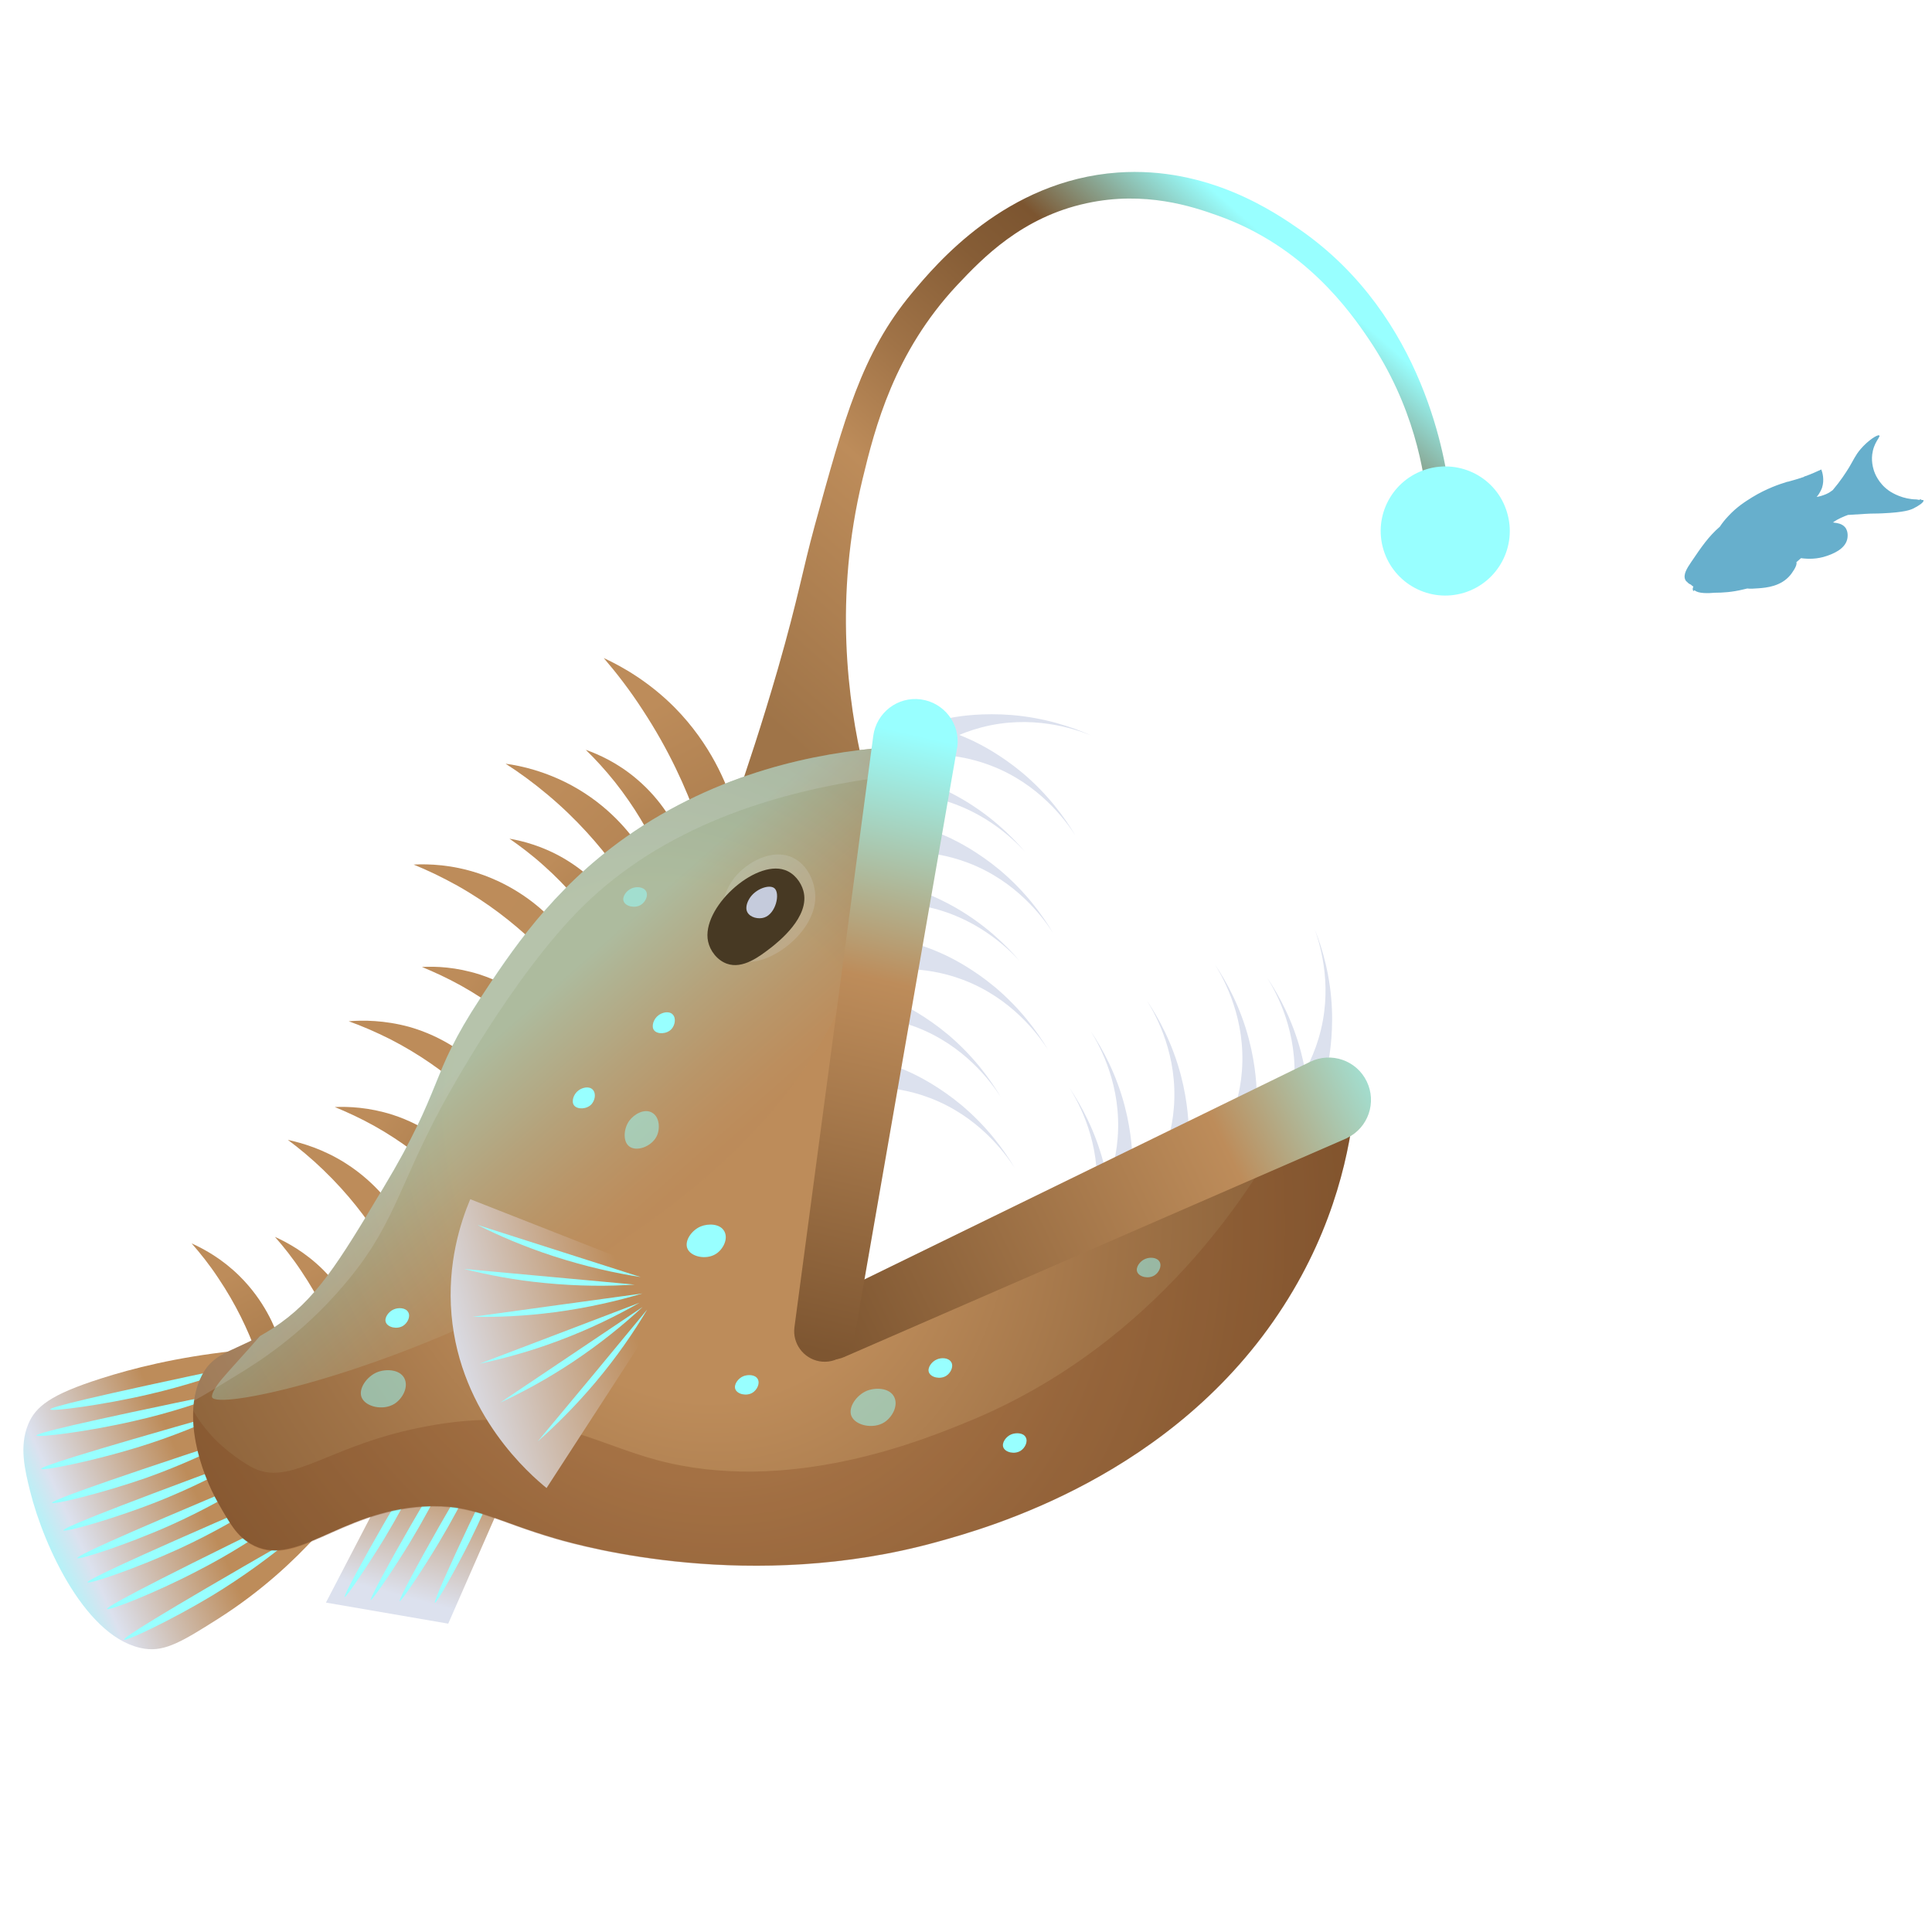
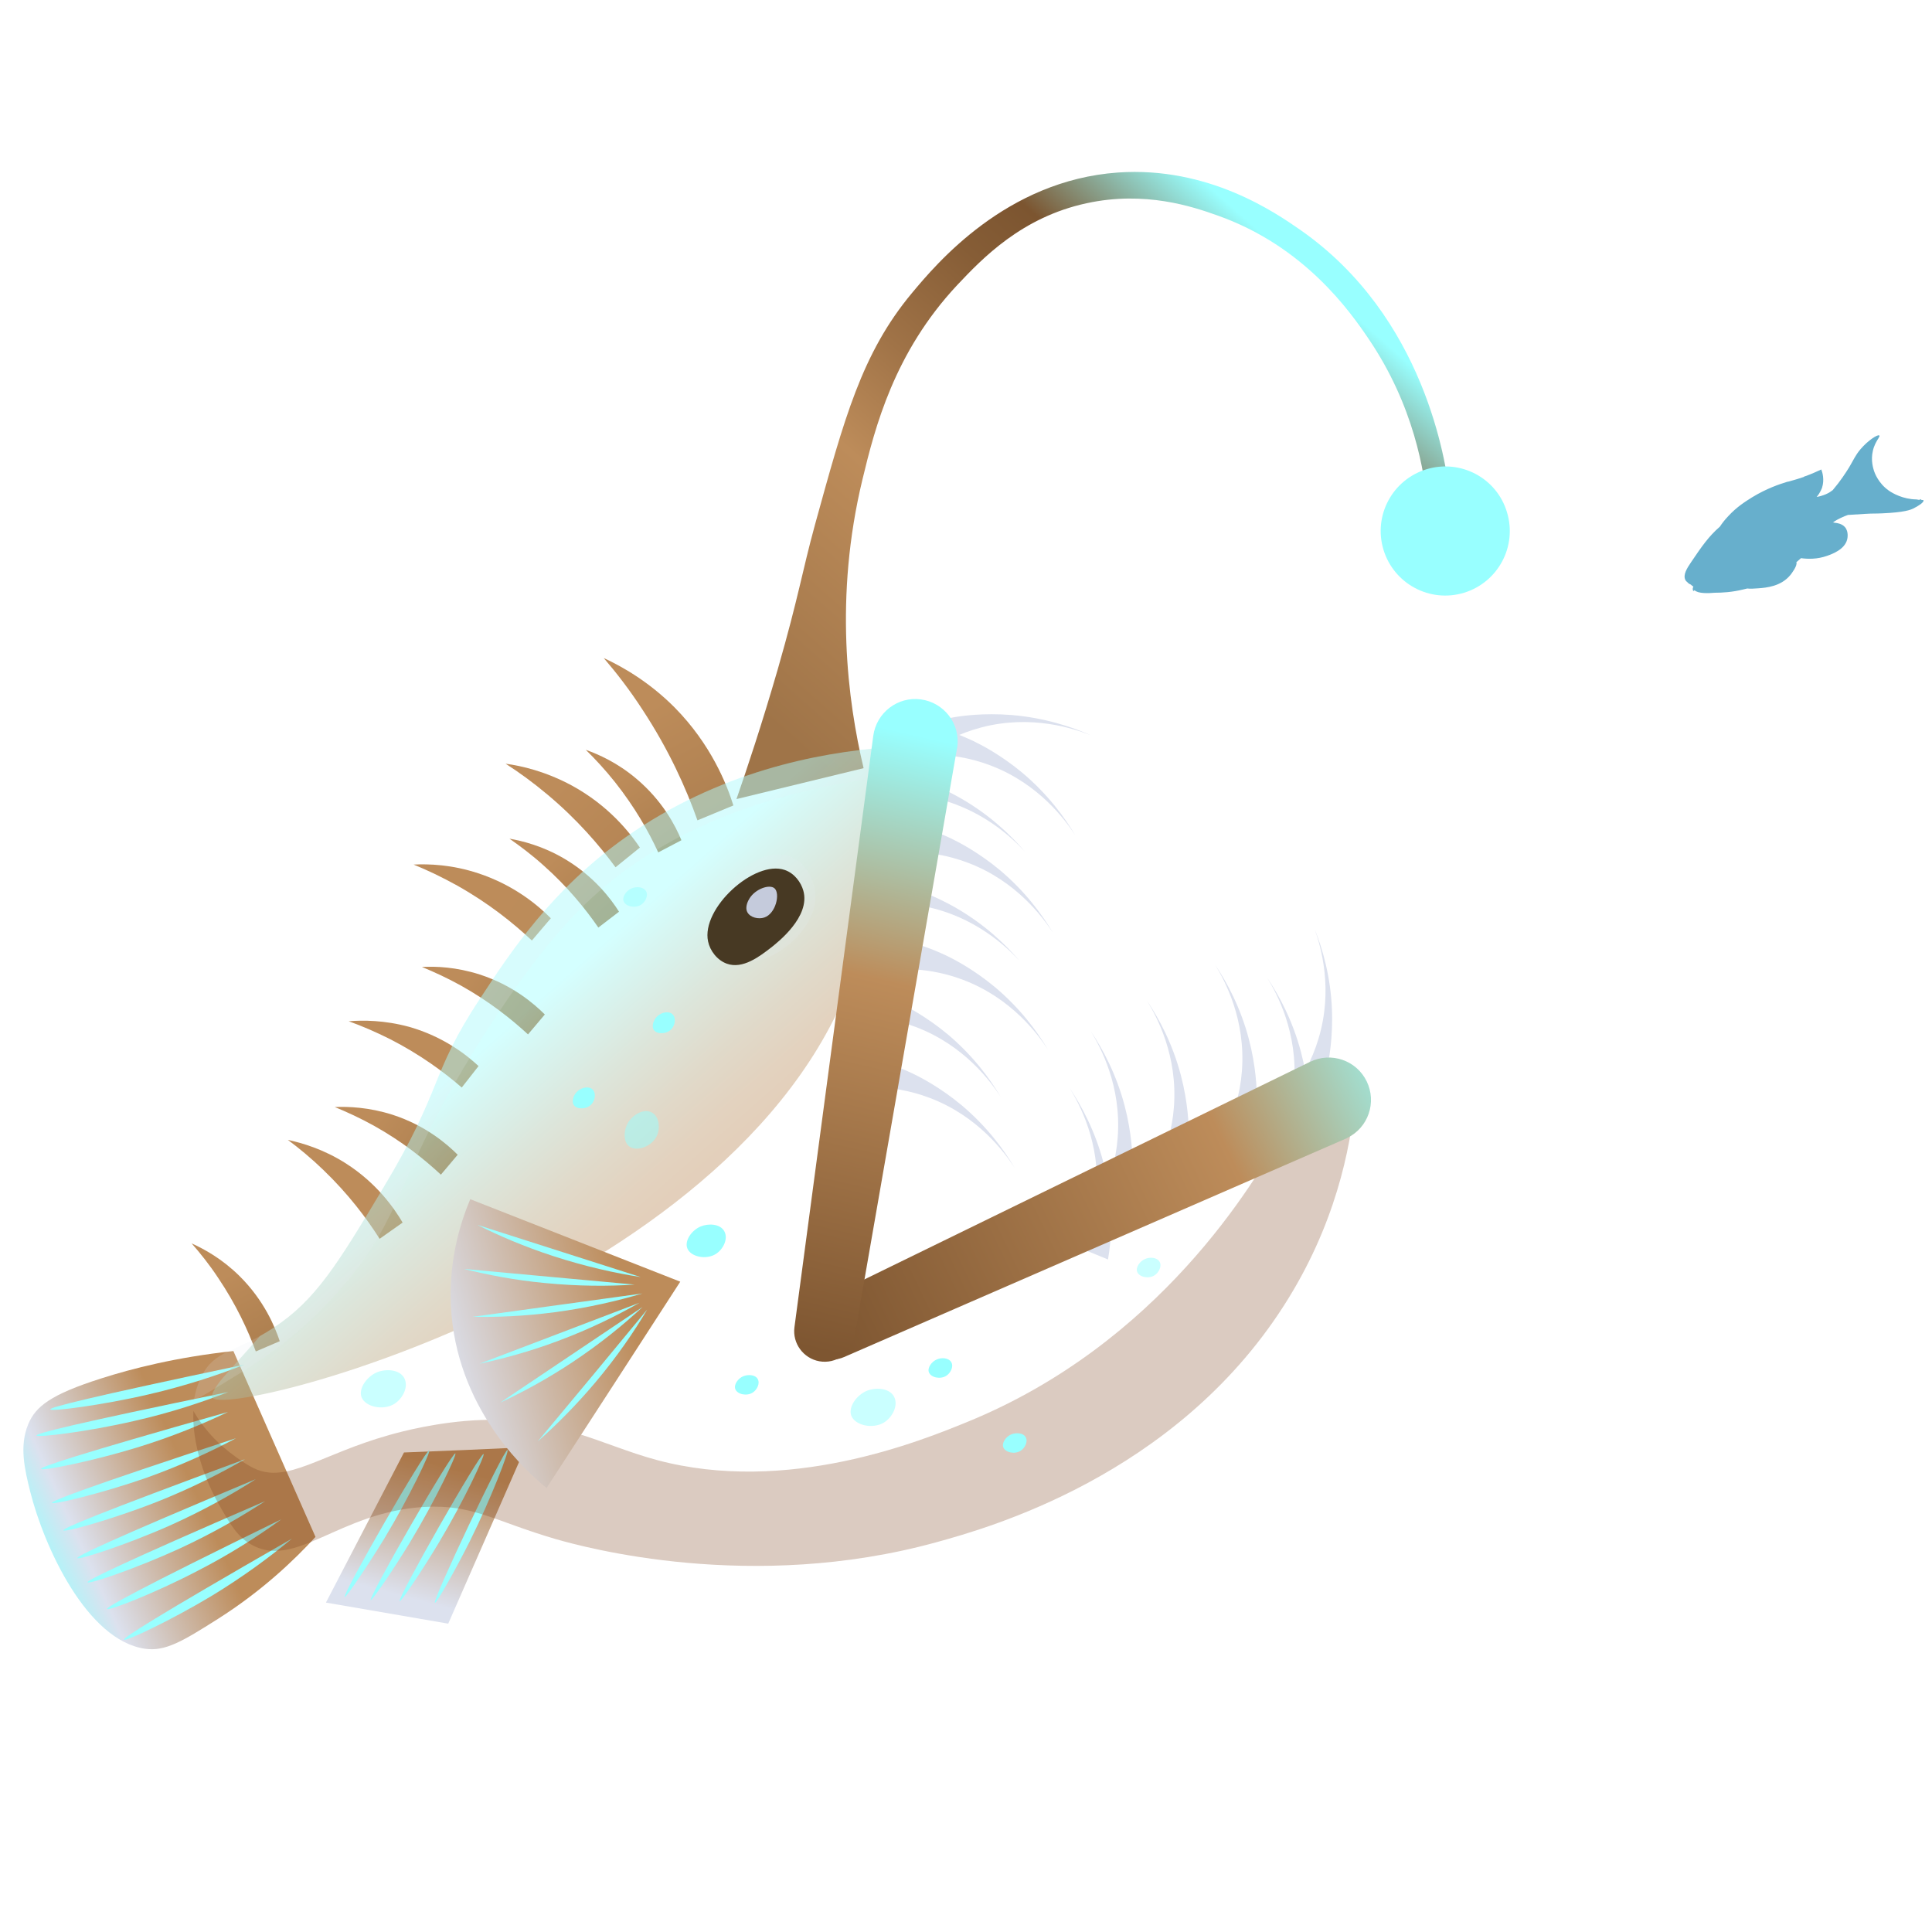
<svg xmlns="http://www.w3.org/2000/svg" id="Слой_1" x="0px" y="0px" viewBox="0 0 1000 1000" style="enable-background:new 0 0 1000 1000;" xml:space="preserve">
  <style type="text/css"> .st0{fill:url(#SVGID_1_);} .st1{fill:#98FFFF;} .st2{fill:url(#SVGID_2_);} .st3{fill:url(#SVGID_3_);} .st4{fill:url(#SVGID_4_);} .st5{fill:url(#SVGID_5_);} .st6{fill:url(#SVGID_6_);} .st7{fill:url(#SVGID_7_);} .st8{fill:url(#SVGID_8_);} .st9{fill:url(#SVGID_9_);} .st10{fill:url(#SVGID_10_);} .st11{fill:url(#SVGID_11_);} .st12{fill:url(#SVGID_12_);} .st13{fill:url(#SVGID_13_);} .st14{fill:#DCE1EE;} .st15{fill:url(#SVGID_14_);} .st16{fill:url(#SVGID_15_);} .st17{opacity:0.27;fill:#7B401B;} .st18{opacity:0.41;fill:url(#SVGID_16_);} .st19{fill:url(#SVGID_17_);} .st20{opacity:0.16;fill:#E6E7EF;} .st21{fill:url(#SVGID_18_);} .st22{fill:#473923;} .st23{fill:#C5CBDC;} .st24{fill:url(#SVGID_19_);} .st25{opacity:0.51;fill:#98FFFF;} .st26{fill:#67AFCC;} </style>
  <g>
    <g>
      <g>
        <g>
          <linearGradient id="SVGID_1_" gradientUnits="userSpaceOnUse" x1="4267.291" y1="1454.634" x2="4225.918" y2="1520.721" gradientTransform="matrix(0.957 -0.291 0.291 0.957 -4275.27 601.491)">
            <stop offset="9.059890e-02" style="stop-color:#BD8C5A" />
            <stop offset="1" style="stop-color:#DCE1EE" />
          </linearGradient>
          <path class="st0" d="M209.1,751.8c-13.5,25.9-26.9,51.8-40.4,77.7c21.1,3.6,42.2,7.3,63.3,10.9c13.3-30.4,26.7-60.8,40-91.3 C251,750.1,230,751,209.1,751.8z" />
          <path class="st1" d="M178.4,826.6c-1.5-1,42.1-76.8,43.8-75.9c0.9,0.5-10.2,24-23.3,45.7C190.7,809.8,179.1,827.1,178.4,826.6z" />
          <path class="st1" d="M191.9,828.2c-1.5-1,42.1-76.8,43.8-75.9c0.9,0.5-10.2,24-23.3,45.7C204.3,811.4,192.6,828.6,191.9,828.2z" />
          <path class="st1" d="M206.9,828.7c-1.6-0.9,41.7-77,43.4-76.1c0.9,0.5-10.1,24.1-23.1,45.8C219.2,811.8,207.7,829.1,206.9,828.7 z" />
          <path class="st1" d="M225.1,829.6c-1.6-0.8,35.9-79.9,37.6-79.1c0.9,0.4-8.3,24.7-19.6,47.4C236.1,811.9,225.9,830,225.1,829.6z " />
          <g>
            <linearGradient id="SVGID_2_" gradientUnits="userSpaceOnUse" x1="4145.099" y1="1432.389" x2="4045.276" y2="1445.218" gradientTransform="matrix(0.957 -0.291 0.291 0.957 -4275.27 601.491)">
              <stop offset="9.059890e-02" style="stop-color:#BD8C5A" />
              <stop offset="0.74" style="stop-color:#DCE1EE" />
              <stop offset="1" style="stop-color:#98FFFF" />
            </linearGradient>
            <path class="st2" d="M120.8,699.3c-29.6,3.2-52.6,9.1-68.5,14.2c-26.1,8.3-33.9,14.5-37.7,23.7c-4.7,11.3-1.8,23.5,1,34.7 c7.2,28.8,29.4,77.2,59.5,81.5c10.5,1.5,19.6-4,37.6-15.4c22.9-14.5,39.7-30.6,50.6-42.5C149.1,763.4,134.9,731.3,120.8,699.3z " />
            <g>
              <path class="st1" d="M18.9,743c-0.2-1,17-5.6,99.3-22.5c-13.7,5.3-30.1,10.8-48.8,15C45.2,741.1,19.2,744.2,18.9,743z" />
              <path class="st1" d="M26,729.5c-0.2-1,17.3-5.7,100.6-23.2c-13.9,5.5-30.6,11-49.5,15.4C52.6,727.4,26.3,730.7,26,729.5z" />
              <path class="st1" d="M21.3,760.3c-0.3-1,16.5-6.8,96.8-29.5c-13.2,6.3-29.1,12.9-47.4,18.5C47.1,756.5,21.6,761.5,21.3,760.3z " />
              <path class="st1" d="M26.9,777.9c-0.3-1,16.2-7.5,95.3-33.5c-12.9,6.9-28.5,14.1-46.4,20.5C52.5,773,27.3,779,26.9,777.9z" />
              <path class="st1" d="M32.8,792.1c-0.3-1,15.9-8,94-36.8c-12.7,7.3-28,15.1-45.7,22.1C58.2,786.4,33.2,793.3,32.8,792.1z" />
              <path class="st1" d="M40,806.5c-0.4-1,15.5-8.7,92.4-40.9c-12.3,7.9-27.3,16.3-44.7,24.1C65.1,799.7,40.4,807.6,40,806.5z" />
              <path class="st1" d="M45.3,819c-0.4-0.9,15.4-8.9,91.9-42c-12.2,8-27.1,16.6-44.4,24.6C70.3,811.9,45.7,820.2,45.3,819z" />
              <path class="st1" d="M55.4,832.8c-0.4-0.9,15-9.7,90.2-46.4c-11.9,8.6-26.4,18-43.4,26.7C80.2,824.6,55.9,834,55.4,832.8z" />
              <path class="st1" d="M64.2,848.7c-0.5-0.9,14.4-10.7,86.9-52.3c-11.3,9.4-25.2,19.7-41.5,29.6 C88.3,838.8,64.8,849.8,64.2,848.7z" />
            </g>
            <linearGradient id="SVGID_3_" gradientUnits="userSpaceOnUse" x1="4482.098" y1="1107.055" x2="4499.268" y2="1193.856" gradientTransform="matrix(0.957 -0.291 0.291 0.957 -4275.27 601.491)">
              <stop offset="9.059890e-02" style="stop-color:#BD8C5A" />
              <stop offset="1" style="stop-color:#AB7D4E" />
            </linearGradient>
            <path class="st3" d="M312.5,340.6c6.6,7.7,13.5,16.6,20.1,26.8c13.6,20.7,22.5,40.5,28.4,57.2c6.2-2.6,12.4-5.1,18.6-7.7 c-3.5-11.2-11.7-31.7-30.3-50.6C335.9,352.8,322,345,312.5,340.6z" />
            <linearGradient id="SVGID_4_" gradientUnits="userSpaceOnUse" x1="4462.099" y1="2224.115" x2="4475.949" y2="2294.132" gradientTransform="matrix(0.833 -0.553 0.553 0.833 -4664.471 1019.352)">
              <stop offset="9.059890e-02" style="stop-color:#BD8C5A" />
              <stop offset="1" style="stop-color:#B38353" />
            </linearGradient>
            <path class="st4" d="M261.7,395.3c6.9,4.4,14.2,9.7,21.7,16c15.3,12.8,26.7,26.1,35.2,37.6c4.2-3.4,8.4-6.8,12.6-10.2 c-5.3-7.9-16.3-21.8-35.2-32.1C282.5,399.3,270,396.4,261.7,395.3z" />
            <linearGradient id="SVGID_5_" gradientUnits="userSpaceOnUse" x1="4259.52" y1="2917.271" x2="4272.399" y2="2982.384" gradientTransform="matrix(0.717 -0.697 0.697 0.717 -4853.21 1328.223)">
              <stop offset="9.059890e-02" style="stop-color:#BD8C5A" />
              <stop offset="1" style="stop-color:#BC8C5A" />
            </linearGradient>
            <path class="st5" d="M214.1,447.5c7.1,2.9,14.7,6.5,22.6,10.9c16.2,9.1,28.9,19.3,38.6,28.4c3.3-3.8,6.5-7.7,9.8-11.5 c-6.2-6.3-18.7-17.1-37.6-23.3C233.9,447.5,221.9,447.1,214.1,447.5z" />
            <linearGradient id="SVGID_6_" gradientUnits="userSpaceOnUse" x1="4135.693" y1="3109.181" x2="4147.7" y2="3169.881" gradientTransform="matrix(0.688 -0.726 0.726 0.688 -4901.9 1394.445)">
              <stop offset="9.059890e-02" style="stop-color:#BD8C5A" />
              <stop offset="1" style="stop-color:#BD8C5A" />
            </linearGradient>
            <path class="st6" d="M180.5,528.6c6.7,2.4,13.9,5.5,21.5,9.3c15.4,7.9,27.7,16.9,37,25c2.9-3.7,5.8-7.4,8.7-11.1 c-6-5.6-18-15.2-35.9-20.3C198.9,528,187.8,528,180.5,528.6z" />
            <linearGradient id="SVGID_7_" gradientUnits="userSpaceOnUse" x1="4268.371" y1="2052.383" x2="4280.752" y2="2114.977" gradientTransform="matrix(0.868 -0.497 0.497 0.868 -4556.591 936.998)">
              <stop offset="9.059890e-02" style="stop-color:#BD8C5A" />
              <stop offset="1" style="stop-color:#BD8C5A" />
            </linearGradient>
            <path class="st7" d="M149,590c5.9,4.4,12.1,9.5,18.4,15.6c12.9,12.4,22.3,24.9,29.1,35.6c4-2.8,7.9-5.6,11.9-8.4 c-4.3-7.3-13.3-20.4-29.5-30.7C167.4,594.8,156.4,591.6,149,590z" />
            <linearGradient id="SVGID_8_" gradientUnits="userSpaceOnUse" x1="4141.118" y1="1280.507" x2="4152.631" y2="1338.715" gradientTransform="matrix(0.953 -0.303 0.303 0.953 -4220.087 689.871)">
              <stop offset="9.059890e-02" style="stop-color:#BD8C5A" />
              <stop offset="0.986" style="stop-color:#A87B4C" />
            </linearGradient>
            <path class="st8" d="M99.2,643.6c4.5,5.1,9.2,11,13.7,17.8c9.3,13.8,15.4,27,19.5,38.1c4.1-1.8,8.3-3.5,12.4-5.3 c-2.5-7.5-8.1-21.1-20.8-33.7C115,651.6,105.7,646.5,99.2,643.6z" />
            <linearGradient id="SVGID_9_" gradientUnits="userSpaceOnUse" x1="4183.18" y1="1290.345" x2="4194.693" y2="1348.553" gradientTransform="matrix(0.953 -0.303 0.303 0.953 -4220.087 689.871)">
              <stop offset="9.059890e-02" style="stop-color:#BD8C5A" />
              <stop offset="0.986" style="stop-color:#A87B4C" />
            </linearGradient>
-             <path class="st9" d="M142.3,640.2c4.5,5.1,9.2,11,13.7,17.8c9.3,13.8,15.4,27,19.5,38.1c4.1-1.8,8.3-3.5,12.4-5.3 c-2.5-7.5-8.1-21.1-20.8-33.7C158.1,648.2,148.7,643.1,142.3,640.2z" />
            <linearGradient id="SVGID_10_" gradientUnits="userSpaceOnUse" x1="3792.073" y1="1875.93" x2="3803.586" y2="1934.137" gradientTransform="matrix(0.715 -0.7 0.7 0.715 -3830.987 1886.966)">
              <stop offset="9.059890e-02" style="stop-color:#BD8C5A" />
              <stop offset="0.986" style="stop-color:#A87B4C" />
            </linearGradient>
            <path class="st10" d="M173.3,573c6.3,2.6,13.1,5.7,20.3,9.7c14.5,8.1,25.9,17.2,34.6,25.3c2.9-3.4,5.8-6.9,8.7-10.3 c-5.6-5.6-16.7-15.2-33.7-20.7C191,573.1,180.3,572.7,173.3,573z" />
            <linearGradient id="SVGID_11_" gradientUnits="userSpaceOnUse" x1="3875.084" y1="1855.657" x2="3886.598" y2="1913.864" gradientTransform="matrix(0.715 -0.7 0.7 0.715 -3830.987 1886.966)">
              <stop offset="9.059890e-02" style="stop-color:#BD8C5A" />
              <stop offset="0.986" style="stop-color:#A87B4C" />
            </linearGradient>
            <path class="st11" d="M218.4,500.5c6.3,2.6,13.1,5.7,20.3,9.7c14.5,8.1,25.9,17.2,34.6,25.2c2.9-3.4,5.8-6.9,8.7-10.3 c-5.6-5.6-16.7-15.2-33.7-20.7C236.1,500.5,225.5,500.1,218.4,500.5z" />
            <linearGradient id="SVGID_12_" gradientUnits="userSpaceOnUse" x1="4202.197" y1="1585.129" x2="4213.711" y2="1643.34" gradientTransform="matrix(0.849 -0.529 0.529 0.849 -4123.586 1317.888)">
              <stop offset="9.059890e-02" style="stop-color:#BD8C5A" />
              <stop offset="0.986" style="stop-color:#A87B4C" />
            </linearGradient>
            <path class="st12" d="M263.7,434.1c5.6,3.9,11.6,8.4,17.7,13.9c12.4,11,21.6,22.4,28.3,32.1c3.6-2.7,7.1-5.5,10.7-8.2 c-4.2-6.7-13.1-18.5-28.4-27.5C280.9,437.9,270.6,435.3,263.7,434.1z" />
            <linearGradient id="SVGID_13_" gradientUnits="userSpaceOnUse" x1="4414.581" y1="1334.739" x2="4426.094" y2="1392.947" gradientTransform="matrix(0.926 -0.377 0.377 0.926 -4272.721 826.471)">
              <stop offset="9.059890e-02" style="stop-color:#BD8C5A" />
              <stop offset="0.986" style="stop-color:#A87B4C" />
            </linearGradient>
            <path class="st13" d="M303.2,388.1c4.9,4.8,10,10.3,15.1,16.7c10.3,13,17.5,25.7,22.4,36.4c4-2.1,8-4.2,12-6.3 c-3-7.3-9.7-20.4-23.4-31.9C319.6,394.8,309.9,390.5,303.2,388.1z" />
            <path class="st14" d="M484.8,376.5c5.1,1.4,11.7,3.6,19.1,7.1c3.5,1.7,13.9,6.9,25.4,16.5c12.9,10.9,21.6,22.7,27.3,32.3 c-5.2-8-18.9-26.7-43.9-36.2c-11-4.2-21.1-5.4-28.6-5.6C484.3,386,484.5,381.2,484.8,376.5z" />
            <path class="st14" d="M473.2,426.9c5.1,1.4,11.7,3.6,19.1,7.1c3.5,1.7,13.9,6.9,25.4,16.5c12.9,10.9,21.6,22.7,27.3,32.3 c-5.2-8-18.9-26.7-43.9-36.2c-11-4.2-21.1-5.4-28.6-5.6C472.7,436.4,472.9,431.6,473.2,426.9z" />
            <path class="st14" d="M470.7,487.5c5.1,1.4,11.7,3.6,19.1,7.1c3.5,1.7,13.9,6.9,25.4,16.5c12.9,10.9,21.6,22.7,27.3,32.3 c-5.2-8-18.9-26.7-43.9-36.2c-11-4.2-21.1-5.4-28.6-5.6C470.2,496.9,470.4,492.2,470.7,487.5z" />
            <path class="st14" d="M681,572c2-4.9,4.3-11.5,6-19.5c0.8-3.8,3-15.2,2.4-30.2c-0.7-16.9-4.8-31-8.9-41.3 c3.2,9,9.7,31.2,1.9,56.8c-3.4,11.3-8.6,20-13,26.1C673.3,566.6,677.1,569.3,681,572z" />
            <path class="st14" d="M648.8,588.1c0.9-5.2,1.8-12.2,1.7-20.3c0-3.9-0.3-15.5-4.1-30c-4.3-16.3-11.3-29.3-17.5-38.5 c5,8.1,16,28.4,13.9,55.2c-0.9,11.8-4.2,21.4-7.2,28.3C640.1,584.5,644.5,586.3,648.8,588.1z" />
            <path class="st14" d="M675.8,594.9c0.9-5.2,1.8-12.2,1.7-20.3c0-3.9-0.3-15.5-4.1-30c-4.3-16.3-11.3-29.3-17.5-38.5 c5,8.1,16,28.4,13.9,55.2c-0.9,11.8-4.2,21.4-7.2,28.3C667.1,591.2,671.4,593.1,675.8,594.9z" />
            <path class="st14" d="M613.6,606.8c0.9-5.2,1.8-12.2,1.7-20.3c0-3.9-0.3-15.5-4.1-30c-4.3-16.3-11.3-29.3-17.5-38.5 c5,8.1,16,28.4,13.9,55.2c-0.9,11.8-4.2,21.4-7.2,28.3C604.9,603.2,609.3,605,613.6,606.8z" />
            <path class="st14" d="M584.5,622.6c0.9-5.2,1.8-12.2,1.7-20.3c0-3.9-0.3-15.5-4.1-30c-4.3-16.3-11.3-29.3-17.5-38.5 c5,8.1,16,28.4,13.9,55.2c-0.9,11.8-4.2,21.4-7.2,28.3C575.8,619,580.2,620.8,584.5,622.6z" />
            <path class="st14" d="M573.5,651.9c0.9-5.2,1.7-12.2,1.7-20.3c0-3.9-0.3-15.5-4.1-30c-4.3-16.3-11.3-29.2-17.5-38.5 c5,8.1,16.1,28.4,13.9,55.1c-0.9,11.8-4.1,21.4-7.2,28.3C564.8,648.3,569.2,650.1,573.5,651.9z" />
            <path class="st14" d="M453.4,548.6c5.1,1.4,11.7,3.6,19.1,7.1c3.5,1.7,13.9,6.9,25.4,16.5c12.9,10.9,21.6,22.7,27.3,32.3 c-5.2-8-18.9-26.7-43.9-36.2c-11-4.2-21.1-5.4-28.6-5.6C452.9,558,453.1,553.3,453.4,548.6z" />
            <path class="st14" d="M446.2,511.9c5.1,1.4,11.7,3.6,19.1,7.1c3.5,1.7,13.9,6.9,25.4,16.5c12.9,10.9,21.6,22.7,27.3,32.3 c-5.2-8-18.9-26.7-43.9-36.2c-11-4.2-21.1-5.4-28.6-5.6C445.7,521.3,446,516.6,446.2,511.9z" />
            <path class="st14" d="M447.4,454.5c5.3,0.5,12.2,1.6,20.1,3.8c3.8,1.1,14.9,4.4,27.8,11.9c14.6,8.5,25.2,18.7,32.4,27.1 c-6.5-7-23.1-23.1-49.4-28.2c-11.6-2.2-21.7-1.7-29.2-0.6C448.6,463.9,448,459.2,447.4,454.5z" />
            <path class="st14" d="M450.1,397.9c5.3,0.5,12.2,1.6,20.1,3.8c3.8,1.1,14.9,4.4,27.8,11.9c14.6,8.5,25.2,18.7,32.4,27.1 c-6.5-7-23.1-23.1-49.4-28.2c-11.6-2.2-21.7-1.7-29.2-0.6C451.3,407.2,450.7,402.6,450.1,397.9z" />
            <path class="st14" d="M473.8,376.5c5-1.8,11.7-3.8,19.7-5.2c3.9-0.7,15.3-2.4,30.2-1.2c16.8,1.4,30.8,6,41,10.5 c-8.9-3.5-30.8-10.9-56.7-4.1c-11.4,3-20.3,7.8-26.6,12C478.9,384.4,476.4,380.5,473.8,376.5z" />
            <linearGradient id="SVGID_14_" gradientUnits="userSpaceOnUse" x1="4561.876" y1="1182.361" x2="4876.649" y2="988.727" gradientTransform="matrix(0.957 -0.291 0.291 0.957 -4275.27 601.491)">
              <stop offset="0" style="stop-color:#9F7448" />
              <stop offset="0.359" style="stop-color:#BD8C5A" />
              <stop offset="0.511" style="stop-color:#A07347" />
              <stop offset="0.678" style="stop-color:#865D36" />
              <stop offset="0.778" style="stop-color:#7C5530" />
              <stop offset="0.969" style="stop-color:#98FFFF" />
            </linearGradient>
            <path class="st15" d="M381.2,413.6c5.3-15.3,13.1-38.6,21.4-67.3c10.9-38,12.6-50.5,19.2-74.6c15.2-55.1,24.2-88.8,50.2-120 c12.6-15.1,48.7-58.3,106.6-62.4c46.9-3.3,81.6,20.8,94.3,29.6c64.8,45.1,75.5,120.8,77.4,136.5c-3.8,2.5-7.5,4.9-11.3,7.4 c-1.6-18.5-7.2-52.9-30.6-87.4c-9.4-13.9-33.2-48-78.3-63.9c-12.6-4.5-37.4-12.9-67.7-6.3c-33.5,7.2-53.9,28.5-66.9,42.3 c-32.7,34.9-42.6,73.7-49.1,100.7c-14.7,60.9-7.7,114.5,0.6,149.4C425.1,402.9,403.1,408.3,381.2,413.6z" />
            <radialGradient id="SVGID_15_" cx="4827.723" cy="1299.196" r="472.942" gradientTransform="matrix(0.814 -0.232 0.305 0.951 -3972.935 476.582)" gradientUnits="userSpaceOnUse">
              <stop offset="0.287" style="stop-color:#BD8C5A" />
              <stop offset="0.545" style="stop-color:#A07347" />
              <stop offset="0.83" style="stop-color:#865D36" />
              <stop offset="1" style="stop-color:#7C5530" />
            </radialGradient>
-             <path class="st16" d="M104.2,712.5c6.9-13.9,17.5-12.3,37.1-25c22.3-14.5,33.7-33.5,57.2-72.7c31.6-52.6,23.5-57.5,49.9-97.7 c15.8-24,37-56.5,75.6-83.8c48-33.9,99.5-43.7,134.3-46.4c-13.8,103.6-27,202.2-39.6,296.2c85.5-34.6,179.3-72.5,282.7-114.3 c-2.4,25.5-10.2,65.4-37,107.1c-56.6,88.3-153.5,115-179.5,122.2c-95.9,26.5-182.6,2.5-197.1-1.7c-32.1-9.3-43-18.2-68.5-16.7 c-44.1,2.6-66.8,32.9-89.8,19.2c-7-4.2-10.4-10.2-16.3-20.5C103.4,761.3,94.3,732.4,104.2,712.5z" />
            <path class="st17" d="M484.9,798.2c26-7.2,122.8-33.9,179.5-122.2c26.8-41.7,34.6-81.6,37-107.1c-12.2,4.9-24.3,9.8-36.3,14.7 c-15.9,29.4-65.5,111.9-164.2,152.3c-24.2,9.9-93.3,38.1-161.3,19.7c-28.3-7.7-51.1-22.1-90.7-20.6 c-21.8,0.8-41.6,6.1-47.2,7.7c-35.8,10-53.3,25.6-70.4,17.2c-4.6-2.2-13.9-8.6-20.3-15.2c-4.7-4.9-8.2-9.7-10.9-14.4 c-0.8,17,6,35.8,13.2,48.4c5.9,10.3,9.3,16.3,16.3,20.5c23,13.7,45.7-16.6,89.8-19.2c25.5-1.5,36.5,7.4,68.5,16.7 C302.3,800.8,389,824.7,484.9,798.2z" />
            <linearGradient id="SVGID_16_" gradientUnits="userSpaceOnUse" x1="-886.35" y1="1433.208" x2="-940.562" y2="1591.781" gradientTransform="matrix(-0.924 0.382 0.382 0.924 -1135.387 -489.718)">
              <stop offset="0.287" style="stop-color:#98FFFF" />
              <stop offset="0.38" style="stop-color:#9EECE3" />
              <stop offset="0.592" style="stop-color:#ABC3A9" />
              <stop offset="0.774" style="stop-color:#B5A57E" />
              <stop offset="0.916" style="stop-color:#BB9364" />
              <stop offset="1" style="stop-color:#BD8C5A" />
            </linearGradient>
            <path class="st18" d="M109.8,723.3c-0.5-0.9,0.7-4.4,5.2-9.7c4.4-5.2,11.2-12.4,19.6-22.1c2.1-1.2,4.3-2.5,6.6-4 c22.3-14.5,33.7-33.5,57.2-72.7c31.6-52.6,23.5-57.5,49.9-97.7c15.8-24,37-56.5,75.6-83.8c48-33.9,99.5-43.7,134.3-46.4 c-1.9,14.3-3.8,28.5-5.7,42.6c0.6,12.6,0.4,34.3-6.2,59.5C400.4,662.6,116.3,735.2,109.8,723.3z" />
            <linearGradient id="SVGID_17_" gradientUnits="userSpaceOnUse" x1="4474.394" y1="1457.117" x2="4811.478" y2="1405.697" gradientTransform="matrix(0.957 -0.291 0.291 0.957 -4275.27 601.491)">
              <stop offset="0" style="stop-color:#7E5631" />
              <stop offset="0.665" style="stop-color:#BD8C5A" />
              <stop offset="1" style="stop-color:#98FFFF" />
            </linearGradient>
            <path class="st19" d="M696.5,589.4l-259.6,113c-8,3.5-17.2-0.2-20.7-8.2c-3.4-7.7,0-16.7,7.5-20.4l254.4-124.2 c10.9-5.3,24-0.8,29.3,10.1c5.3,10.9,0.8,24-10.1,29.3C697.1,589.2,696.8,589.3,696.5,589.4z" />
            <path class="st20" d="M301.5,469.3c41.2-40.7,98.1-59.5,154.7-67c0.7-5.1,1.4-10.2,2-15.3c-34.8,2.7-86.3,12.5-134.3,46.4 c-38.6,27.3-59.8,59.7-75.6,83.8c-26.4,40.3-18.3,45.1-49.9,97.7C175,654,163.6,673,141.3,687.5c-19.6,12.7-30.1,11-37.1,25 c-1.9,3.9-3.2,8.1-3.8,12.5c6.4-3.5,13.8-8.1,22.8-13.6c10.3-6.3,32.6-20.2,54.6-46c26.2-30.7,27.8-49.8,50.8-92.7 C231.2,568,265.1,505.3,301.5,469.3z" />
            <linearGradient id="SVGID_18_" gradientUnits="userSpaceOnUse" x1="4493.613" y1="1385.211" x2="4646.258" y2="1101.506" gradientTransform="matrix(0.964 -0.264 0.264 0.964 -4289.205 546.742)">
              <stop offset="0" style="stop-color:#7E5631" />
              <stop offset="0.603" style="stop-color:#BD8C5A" />
              <stop offset="1" style="stop-color:#98FFFF" />
            </linearGradient>
            <path class="st21" d="M495.3,387.6l-53,304.2c-1.5,8.6-9.6,14.3-18.2,12.8c-8.3-1.5-14-9.3-12.9-17.6l40.8-306.1 c1.6-12,12.6-20.5,24.6-18.9c12,1.6,20.5,12.6,18.9,24.6C495.4,386.9,495.4,387.3,495.3,387.6z" />
            <g>
              <path class="st20" d="M382,496.6c12.2,6.3,40-12.3,40-32.3c0-7.3-3.7-16.5-11.5-20.3c-10.6-5.2-23.8,2.2-30.2,10.1 C369.2,467.9,372.1,491.4,382,496.6z" />
              <path class="st22" d="M376.2,498.8c8.3,3,17.1-3.9,22.6-8.1c3.7-2.9,20.8-16.2,17-29.7c-1.2-4.3-4.6-9-9.6-10.7 c-15.6-5.4-43.4,19.8-39.7,37C367.5,492.1,371.2,497,376.2,498.8z" />
              <path class="st23" d="M386.8,472.1c1.5,2.9,5.9,3.8,8.8,2.8c6-2,8.3-12.4,5.3-15.1c-2.6-2.3-10,0.3-13,5.3 C387.4,465.9,385.4,469.3,386.8,472.1z" />
            </g>
          </g>
          <g>
            <linearGradient id="SVGID_19_" gradientUnits="userSpaceOnUse" x1="4390.78" y1="1413.19" x2="4258.193" y2="1409.375" gradientTransform="matrix(0.957 -0.291 0.291 0.957 -4275.27 601.491)">
              <stop offset="9.059890e-02" style="stop-color:#BD8C5A" />
              <stop offset="0.839" style="stop-color:#DCE1EE" />
              <stop offset="1" style="stop-color:#98FFFF" />
            </linearGradient>
            <path class="st24" d="M352.1,663.4c-36.2-14.2-72.5-28.5-108.7-42.7c-5,11.9-12,33.2-9.7,59.8c4.5,51.9,41.1,83.1,49.2,89.7 C306,734.6,329.1,699,352.1,663.4z" />
            <g>
              <path class="st1" d="M247.1,634c11.1,5.6,24.3,11.3,39.4,16.2c16.7,5.4,32,8.8,45.1,10.8C303.5,652,275.3,643,247.1,634z" />
              <path class="st1" d="M240.1,656.8c12,3,26.1,5.8,42,7.3c17.4,1.7,33.1,1.7,46.4,0.8C299,662.2,269.5,659.5,240.1,656.8z" />
              <path class="st1" d="M244.5,681.6c12.4,0.2,26.7-0.3,42.6-2.4c17.4-2.3,32.6-5.9,45.4-9.7 C303.1,673.5,273.8,677.6,244.5,681.6z" />
              <path class="st1" d="M248.1,705.9c12.1-2.6,26-6.3,40.9-11.9c16.4-6.1,30.4-13.1,42-19.7C303.4,684.8,275.8,695.4,248.1,705.9 z" />
              <path class="st1" d="M258.9,726c11.2-5.2,23.9-12,37.2-20.8c14.6-9.7,26.7-19.6,36.5-28.7C308,693,283.5,709.5,258.9,726z" />
              <path class="st1" d="M278.3,746.1c9.3-8.2,19.5-18.3,29.8-30.5c11.3-13.4,20.1-26.3,26.9-37.8 C316.2,700.6,297.3,723.4,278.3,746.1z" />
            </g>
          </g>
        </g>
        <path class="st1" d="M780,265.1c5.4,17.7-4.6,36.3-22.2,41.7c-17.7,5.4-36.3-4.6-41.7-22.2c-5.4-17.7,4.6-36.3,22.2-41.7 C756,237.5,774.7,247.4,780,265.1z" />
      </g>
      <path class="st25" d="M448.6,719.9c-5.2,2.2-9.6,8.3-8,12.8c1.9,5.1,11.2,7.2,17.1,3.5c4.2-2.7,7.5-8.8,5-13.4 C460.1,718.2,453,718.1,448.6,719.9z" />
      <path class="st25" d="M195.1,710.3c-5.2,2.2-9.6,8.3-8,12.8c1.9,5.1,11.2,7.2,17.1,3.5c4.2-2.7,7.5-8.8,5-13.4 C206.6,708.6,199.5,708.5,195.1,710.3z" />
      <path class="st1" d="M362.7,634.8c-4.6,1.9-8.4,7.2-7,11.2c1.6,4.5,9.8,6.3,14.9,3c3.6-2.3,6.5-7.7,4.3-11.7 C372.7,633.3,366.6,633.2,362.7,634.8z" />
      <path class="st25" d="M325.7,580.1c-2.9,4-3.4,10.6-0.1,13.2c3.7,3,11.6,0.3,14.3-5.2c1.9-3.9,1.5-10-2.4-12.2 C333.5,573.6,328.2,576.7,325.7,580.1z" />
      <path class="st1" d="M485,703.6c-2.8,1.1-5.1,4.4-4.2,6.7c1,2.7,5.9,3.8,9,1.8c2.2-1.4,3.9-4.7,2.6-7 C491,702.7,487.3,702.6,485,703.6z" />
-       <path class="st1" d="M203.9,677.7c-2.8,1.1-5.1,4.4-4.2,6.7c1,2.7,5.9,3.8,9,1.8c2.2-1.4,3.9-4.7,2.6-7 C210,676.8,206.2,676.7,203.9,677.7z" />
      <path class="st25" d="M592.8,651.6c-2.8,1.1-5.1,4.4-4.2,6.7c1,2.7,5.9,3.8,9,1.8c2.2-1.4,3.9-4.7,2.6-7 C598.8,650.7,595.1,650.6,592.8,651.6z" />
      <path class="st1" d="M523.5,742.4c-2.8,1.1-5.1,4.4-4.2,6.7c1,2.7,5.9,3.8,9,1.8c2.2-1.4,3.9-4.7,2.6-7 C529.6,741.5,525.8,741.5,523.5,742.4z" />
      <path class="st25" d="M327,459.8c-2.8,1.1-5.1,4.4-4.2,6.7c1,2.7,5.9,3.8,9,1.8c2.2-1.4,3.9-4.7,2.6-7 C333,458.9,329.3,458.8,327,459.8z" />
      <path class="st1" d="M299.3,564.5c-2.4,1.8-3.7,5.6-2.2,7.6c1.7,2.3,6.7,2.1,9.1-0.6c1.7-1.9,2.5-5.5,0.6-7.5 C304.9,562,301.3,562.9,299.3,564.5z" />
      <path class="st1" d="M340.7,525.6c-2.4,1.8-3.7,5.6-2.2,7.6c1.7,2.3,6.7,2.1,9.1-0.6c1.7-1.9,2.5-5.5,0.6-7.5 C346.3,523.1,342.7,524,340.7,525.6z" />
      <path class="st1" d="M384.8,712.3c-2.8,1.1-5.1,4.4-4.2,6.7c1,2.7,5.9,3.8,9,1.8c2.2-1.4,3.9-4.7,2.6-7 C390.9,711.4,387.1,711.4,384.8,712.3z" />
    </g>
    <path class="st26" d="M876.3,305.6c-0.3-0.7-0.1-1.4,0.2-2c-0.6-0.3-1.1-0.8-1.3-1c-0.7-0.3-1.5-0.7-2.1-1.6h0c0,0-0.1,0.1-0.1,0 c0,0,0,0.1-0.1,0c-0.2-0.3-0.4-0.5-0.6-0.9c-1.2-2.6,0.8-5.9,3-9.1c5.4-8,9.1-13.4,14.9-18.4c1.1-1.7,2.5-3.5,4.3-5.4 c4.5-4.9,8.9-7.6,12.4-9.8c7.5-4.6,14.5-6.9,17.5-7.8c0.2-0.1,0.4-0.1,0.6-0.2c0.1-0.1,0.1-0.1,0.2-0.1c0,0,0,0,0,0.1 c2.4-0.7,4.2-1.1,7.7-2.3c0.4-0.1,0.7-0.2,1-0.4c0.1-0.2,0.2-0.3,0.2-0.3c0,0,0,0.1,0,0.2c3.7-1.3,6.6-2.7,8.6-3.6 c0.6,1.5,1.7,5.3,0.4,9.4c0,0-0.8,2.5-2.8,4.8c1.5-0.2,3.1-0.7,4.8-1.4c1.4-0.6,2.6-1.4,3.5-2.1c4-4.7,6.7-8.9,8.5-11.8 c2.5-4.2,3.2-6.2,5.9-9.4c4-4.7,9-7.8,9.7-7.1c0,0,0.1,0.1,0.1,0.1c0,0,0,0,0,0.1c0,0,0,0.1,0,0.1c0,0,0,0.1,0,0.1c0,0,0,0.1,0,0.1 c0,0,0,0.1,0,0.1c0,0,0,0.1-0.1,0.1c0,0,0,0.1-0.1,0.1c0,0.1-0.1,0.1-0.1,0.2c0,0-0.1,0.1-0.1,0.2c0,0.1-0.1,0.1-0.1,0.2 c0,0.1-0.1,0.1-0.1,0.2c-0.1,0.1-0.1,0.2-0.2,0.3c-0.8,1.3-2,3.3-2.6,6c-1.2,5,0.2,9.2,0.6,10.5c0.3,0.9,2.2,6.3,7.6,10.1 c2.1,1.5,7.5,4.5,14.3,4.6c0.7,0,1.7,0.6,2.1-0.2h0c0,0,0.1,0.2,0.2,0.2c0.1,0,0.1,0.1,0.2,0.1c0,0,0.1,0.1,0.1,0.1 c0,0,0.1,0,0.1,0.1c0,0,0.1,0,0.1,0c0,0,0.1,0,0.1,0c0,0,0.1,0,0.1,0c0,0,0.1,0,0.1,0c0,0,0,0,0.1,0c0,0,0.1,0,0.1,0c0,0,0,0,0.1,0 c0,0,0,0,0.1,0c0,0,0,0,0.1,0.1c0,0,0,0,0,0c0,0,0,0.1,0.1,0.1c0.3,1-2.8,3-5.3,4.2c-1.4,0.7-4.6,2-16,2.5c-3.9,0.2-4.6,0-9.3,0.3 c-3.3,0.2-6.1,0.4-7.9,0.5c0,0,0,0,0,0c-0.1,0-0.3,0-0.5,0c-2.2,0.8-5.1,1.9-8,4c0,0,0,0,0,0c0.2-0.2,0.8,0.1,1.2,0.1 c1,0.1,3.6,0.4,5.2,2.3c2,2.4,1.2,5.9,1.1,6.3c-1.3,5.2-7.6,7.5-10.4,8.5c-5.1,1.8-9.9,1.7-13.5,1.2c-0.8,0.7-1.6,1.4-2.4,2.1 c0.7,1.8-2.7,6.1-3,6.5c-4.9,6.1-12.7,6.7-16.6,7c-2.4,0.2-4.5,0.3-5.8,0.1c-0.9,0.2-1.6,0.4-2.1,0.5c-5.7,1.4-10.8,1.7-14.7,1.7 c-3.3,0.3-8.7,0.5-10.5-1.3C876.5,306.1,876.4,305.9,876.3,305.6z" />
  </g>
</svg>